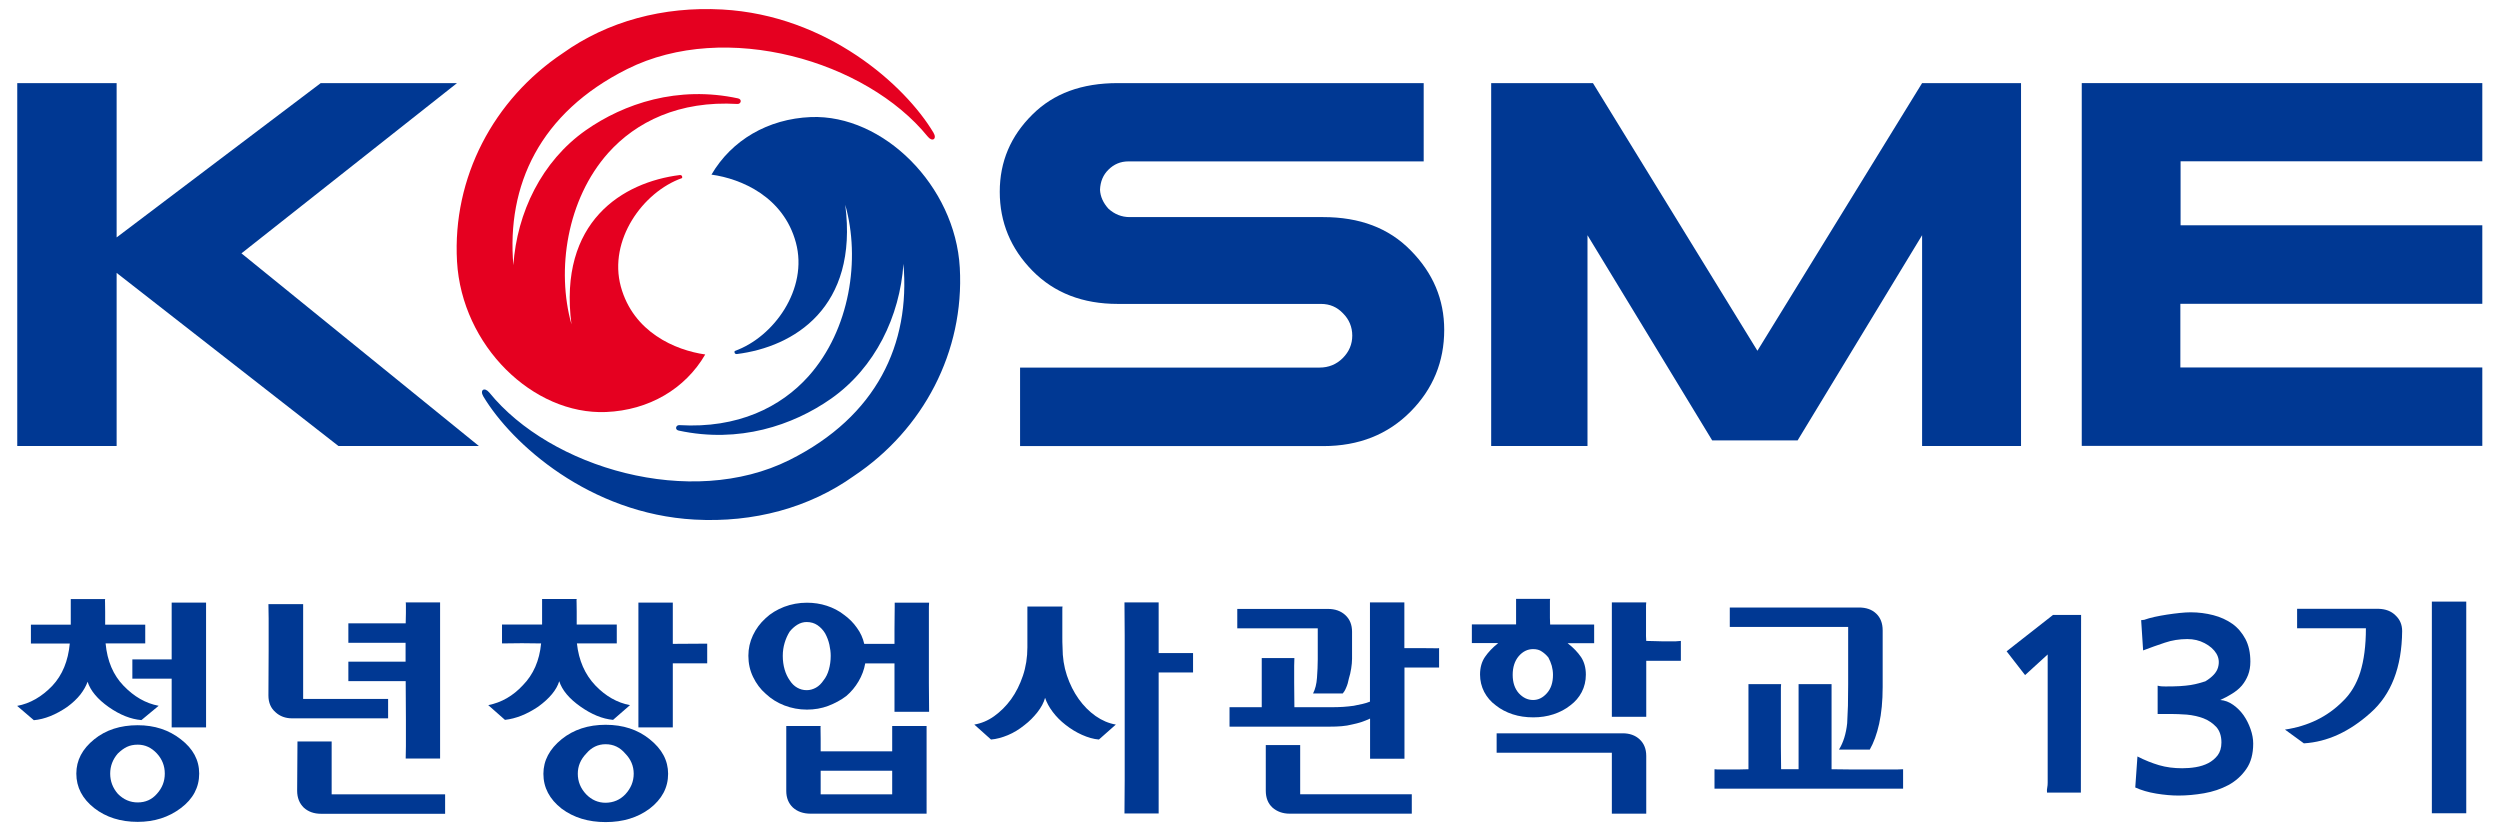
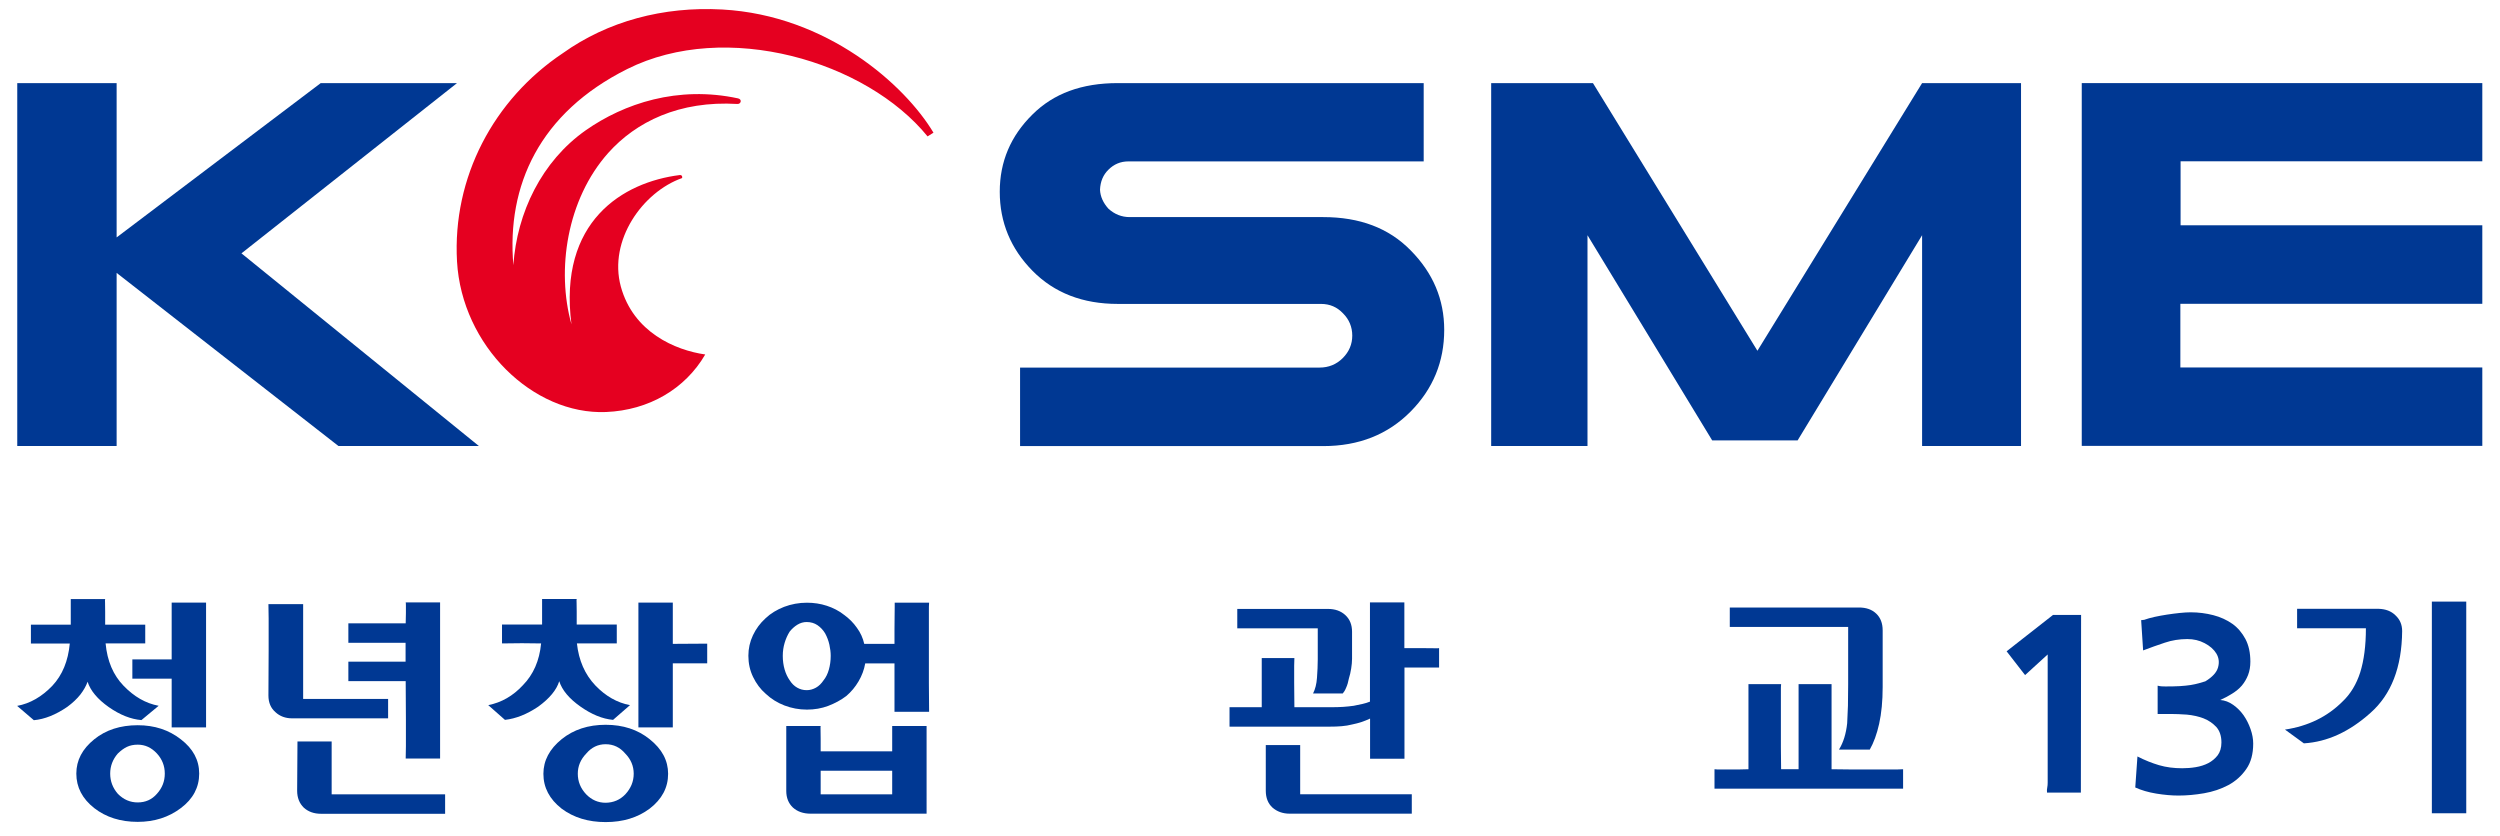
<svg xmlns="http://www.w3.org/2000/svg" version="1.1" id="레이어_1" x="0px" y="0px" viewBox="0 0 228.93 76.59" style="enable-background:new 0 0 228.93 76.59;" xml:space="preserve">
  <style type="text/css">
	.st0{fill:#003893;}
	.st1{fill:#E50020;}
</style>
  <polygon class="st0" points="176.01,40.84 176.01,21.54 164.61,40.33 156.79,40.33 145.37,21.54 145.37,40.84 136.55,40.84   136.55,7.61 145.87,7.61 160.93,32.12 176.01,7.61 185.07,7.61 185.07,40.84 " />
  <path class="st0" d="M121.17,19.88h-17.72c-0.74,0-1.39-0.26-1.95-0.77c-0.47-0.52-0.74-1.1-0.77-1.73  c0.03-0.76,0.29-1.37,0.77-1.84c0.5-0.5,1.11-0.76,1.82-0.76h27.05V7.61h-28.02c-3.29,0-5.87,0.95-7.8,2.87c-2,1.97-3,4.32-3,7.08  c0,2.79,1,5.21,3,7.24c2,2.03,4.61,3.03,7.8,3.03h18.61c0.82,0,1.48,0.29,2.03,0.87c0.55,0.55,0.84,1.24,0.84,2.03  c0,0.79-0.29,1.48-0.87,2.06c-0.58,0.58-1.29,0.87-2.13,0.87H93.41v7.19h27.76c3.26,0,5.92-1.06,8-3.16  c2.06-2.08,3.08-4.58,3.08-7.48c0-2.79-1.02-5.21-3.08-7.29C127.17,20.88,124.51,19.88,121.17,19.88" />
  <polygon class="st0" points="227.31,14.77 227.31,7.61 190.63,7.61 190.63,40.83 227.31,40.83 227.31,33.65 199.66,33.65   199.66,27.82 227.31,27.82 227.31,20.63 199.68,20.63 199.68,14.77 " />
-   <path class="st0" d="M44.26,36.3C46.87,40.66,54,47.05,63.6,47.58c5.41,0.3,10.51-1.08,14.6-4c6.35-4.24,10.12-11.38,9.69-19.07  c-0.42-7.5-7.01-14.05-13.64-13.79c-3.93,0.16-7.26,2.12-9.1,5.27c2.75,0.38,6.6,2.04,7.73,6.22c1.15,4.24-2.02,8.66-5.6,9.93  c-0.07,0.13,0.01,0.3,0.2,0.28c5.21-0.65,11.14-4.24,9.92-13.67c1.41,4.97,0.44,11.44-3.36,15.7c-2.53,2.83-6.48,4.8-11.83,4.48  c-0.32-0.02-0.45,0.42-0.06,0.5c5.52,1.19,10.45-0.47,13.95-2.92c4.04-2.84,6.3-7.54,6.63-12.35c0.63,7.31-2.41,13.95-10.43,17.96  c-9.04,4.52-21.89,0.73-27.49-6.17C44.36,35.41,43.91,35.71,44.26,36.3" />
-   <path class="st1" d="M85.48,12.15C82.87,7.78,75.74,1.4,66.14,0.87c-5.41-0.3-10.51,1.08-14.6,4c-6.35,4.24-10.12,11.39-9.69,19.07  c0.44,7.72,6.96,14.06,13.64,13.79c3.93-0.16,7.26-2.12,9.09-5.27c-2.75-0.39-6.59-2.04-7.73-6.22c-1.15-4.24,2.01-8.66,5.6-9.93  c0.07-0.12-0.01-0.3-0.2-0.28c-5.21,0.65-11.14,4.24-9.92,13.67C50.94,24.74,51.9,18.26,55.7,14c2.53-2.83,6.48-4.8,11.83-4.48  c0.32,0.02,0.45-0.42,0.06-0.51c-5.52-1.19-10.45,0.47-13.95,2.92c-4.04,2.84-6.3,7.54-6.63,12.35  c-0.63-7.31,2.41-13.95,10.43-17.96c9.04-4.52,21.89-0.73,27.5,6.17C85.37,13.04,85.83,12.73,85.48,12.15" />
+   <path class="st1" d="M85.48,12.15C82.87,7.78,75.74,1.4,66.14,0.87c-5.41-0.3-10.51,1.08-14.6,4c-6.35,4.24-10.12,11.39-9.69,19.07  c0.44,7.72,6.96,14.06,13.64,13.79c3.93-0.16,7.26-2.12,9.09-5.27c-2.75-0.39-6.59-2.04-7.73-6.22c-1.15-4.24,2.01-8.66,5.6-9.93  c0.07-0.12-0.01-0.3-0.2-0.28c-5.21,0.65-11.14,4.24-9.92,13.67C50.94,24.74,51.9,18.26,55.7,14c2.53-2.83,6.48-4.8,11.83-4.48  c0.32,0.02,0.45-0.42,0.06-0.51c-5.52-1.19-10.45,0.47-13.95,2.92c-4.04,2.84-6.3,7.54-6.63,12.35  c-0.63-7.31,2.41-13.95,10.43-17.96c9.04-4.52,21.89-0.73,27.5,6.17" />
  <polygon class="st0" points="22.11,23.2 43.85,40.84 30.99,40.84 10.68,24.99 10.68,40.84 1.58,40.84 1.58,7.61 10.68,7.61   10.68,21.74 29.37,7.61 41.85,7.61 " />
  <g>
    <path class="st0" d="M13.29,58.92h-1.82h-1.8c0.15,1.61,0.7,2.9,1.64,3.87c0.96,1,2.03,1.62,3.22,1.84l-1.58,1.31   c-0.96-0.08-1.96-0.47-2.99-1.19c-1.02-0.72-1.67-1.49-1.94-2.32c-0.14,0.39-0.36,0.78-0.66,1.17c-0.31,0.39-0.71,0.77-1.2,1.13   c-1.05,0.72-2.07,1.13-3.06,1.22l-1.53-1.31c1.19-0.22,2.26-0.84,3.22-1.84c0.92-0.98,1.45-2.27,1.6-3.87H4.63h-1.8v-1.73h3.65   v-1.17v-1.17h3.15c-0.02,0.02-0.02,0.14-0.01,0.38c0.01,0.24,0.01,0.5,0.01,0.79v1.17h3.67V58.92z M16.56,67.7   c1.12,0.86,1.68,1.9,1.68,3.14c0,1.26-0.56,2.32-1.68,3.16c-1.11,0.84-2.43,1.26-3.95,1.26c-1.57,0-2.9-0.42-3.98-1.26   c-1.09-0.86-1.64-1.91-1.64-3.16c0-1.22,0.55-2.26,1.64-3.14c1.06-0.86,2.39-1.29,3.98-1.29C14.15,66.41,15.46,66.84,16.56,67.7z    M14.37,72.69c0.48-0.53,0.72-1.14,0.72-1.85c0-0.7-0.24-1.32-0.72-1.84c-0.5-0.54-1.08-0.81-1.76-0.81c-0.38,0-0.7,0.07-0.98,0.2   c-0.28,0.13-0.56,0.34-0.84,0.61c-0.47,0.54-0.7,1.16-0.7,1.84c0,0.69,0.23,1.31,0.7,1.85c0.52,0.53,1.13,0.79,1.82,0.79   C13.32,73.48,13.91,73.22,14.37,72.69z M12.12,60.38h3.6v-2.59v-2.61h3.15c0,0.67,0,1.28,0,1.8c0,0.54,0,1.15,0,1.83   c0,0.68,0,1.38,0,2.08v5.72h-3.15v-4.46h-1.8h-1.8V60.38z" />
    <path class="st0" d="M27.76,55.32c0,0.51,0,0.97,0,1.37c0,0.42,0,0.88,0,1.39c0,0.51,0,1.04,0,1.6V64h3.87c0.5,0,0.98,0,1.44,0   c0.46,0,0.89,0,1.28,0c0.36,0,0.76,0,1.19,0v1.78h-8.79c-0.61,0-1.12-0.19-1.52-0.56c-0.43-0.37-0.65-0.88-0.65-1.53   c0.01-1.54,0.02-2.93,0.02-4.16c0-0.52,0-1.04,0-1.54s0-0.96,0-1.36c0-0.38-0.01-0.81-0.02-1.31H27.76z M27.24,67.9h3.13v4.84   c1.94,0,3.66,0,5.18,0c0.66,0,1.3,0,1.92,0s1.17,0,1.65,0c0.5,0,1.04,0,1.64,0v1.78H29.4c-0.65,0-1.17-0.19-1.58-0.56   c-0.4-0.39-0.61-0.91-0.61-1.55L27.24,67.9z M37.15,57.09c0.01-0.36,0.02-0.67,0.02-0.94c0-0.25,0-0.48,0-0.69   c0-0.2-0.01-0.3-0.02-0.3h3.15c0,0.81,0,1.55,0,2.23s0,1.44,0,2.28s0,1.72,0,2.62c0,0.88,0,1.76,0,2.62c0,0.86,0,1.62,0,2.28   c0,0.68,0,1.43,0,2.27h-3.15c0.01-0.42,0.02-0.79,0.02-1.13c0-0.35,0-0.73,0-1.16s0-0.85,0-1.27c0-1.05-0.01-2.23-0.02-3.53H31.9   v-1.78h5.24v-1.73H31.9v-1.78H37.15z" />
    <path class="st0" d="M56.48,58.92h-1.85h-1.8c0.17,1.56,0.73,2.84,1.69,3.85c0.93,0.97,1.99,1.58,3.17,1.8l-1.55,1.35   c-0.98-0.09-1.97-0.5-2.99-1.22c-1.04-0.73-1.68-1.51-1.94-2.32c-0.24,0.79-0.88,1.57-1.91,2.32c-1.05,0.71-2.07,1.11-3.06,1.22   l-1.53-1.35c1.22-0.24,2.27-0.85,3.17-1.82c0.96-0.98,1.52-2.25,1.67-3.83l-1.76-0.02l-1.82,0.02v-1.73h3.67v-1.17v-1.17h3.17   c-0.02,0.02-0.02,0.14-0.01,0.38c0.01,0.24,0.01,0.5,0.01,0.79v1.17h3.67V58.92z M59.49,67.69c1.13,0.9,1.69,1.95,1.69,3.17   c0,1.26-0.56,2.32-1.69,3.19c-1.1,0.82-2.44,1.23-4.03,1.23c-1.59,0-2.93-0.41-4.03-1.23c-1.11-0.87-1.67-1.93-1.67-3.19   c0-1.21,0.56-2.27,1.67-3.17c1.09-0.88,2.44-1.32,4.03-1.32C57.05,66.37,58.4,66.81,59.49,67.69z M57.26,72.74   c0.51-0.55,0.77-1.18,0.77-1.89c0-0.7-0.26-1.32-0.77-1.84c-0.48-0.57-1.08-0.86-1.8-0.86c-0.71,0-1.3,0.29-1.78,0.86   c-0.51,0.53-0.77,1.14-0.77,1.84c0,0.71,0.25,1.34,0.77,1.89c0.5,0.51,1.09,0.77,1.78,0.77C56.17,73.5,56.77,73.25,57.26,72.74z    M58.46,66.61V60.9v-5.72h3.15c0,0.01,0,0.22,0,0.61c0,0.39,0,0.83,0,1.3v1.87l3.15-0.02v1.8h-1.55h-1.6v5.87H58.46z" />
    <path class="st0" d="M79.14,58.96h2.77v-1.31c0-0.35,0-0.72,0.01-1.12c0.01-0.4,0.01-0.72,0.01-0.96v-0.38h3.15   c-0.02,0.22-0.02,0.46-0.02,0.72v1.87v4.79c0,0.87,0.01,1.74,0.02,2.61h-3.17v-4.43h-2.68c-0.1,0.58-0.31,1.13-0.61,1.64   s-0.67,0.96-1.13,1.35c-0.5,0.38-1.05,0.67-1.65,0.9c-0.61,0.23-1.26,0.34-1.95,0.34c-0.72,0-1.41-0.13-2.06-0.38   c-0.65-0.25-1.22-0.61-1.7-1.06c-0.5-0.43-0.88-0.95-1.17-1.55c-0.29-0.6-0.43-1.25-0.43-1.94c0-0.66,0.14-1.29,0.42-1.88   c0.28-0.59,0.66-1.11,1.16-1.56c0.46-0.44,1.03-0.78,1.69-1.04c0.66-0.25,1.36-0.38,2.09-0.38c0.63,0,1.24,0.09,1.82,0.28   s1.11,0.46,1.58,0.83c0.46,0.33,0.86,0.73,1.18,1.19C78.8,57.94,79.02,58.43,79.14,58.96z M73.87,56.96c-0.3,0-0.58,0.08-0.86,0.25   c-0.27,0.17-0.5,0.38-0.7,0.63c-0.2,0.32-0.35,0.66-0.46,1.03c-0.11,0.37-0.17,0.76-0.17,1.19c0,0.45,0.06,0.87,0.17,1.25   c0.11,0.38,0.27,0.71,0.46,0.98c0.19,0.3,0.42,0.53,0.69,0.68c0.26,0.15,0.55,0.23,0.87,0.23c0.3,0,0.58-0.08,0.85-0.23   c0.27-0.15,0.5-0.38,0.7-0.68c0.21-0.26,0.37-0.58,0.48-0.97s0.17-0.81,0.17-1.26c0-0.32-0.04-0.66-0.12-1.02   c-0.08-0.36-0.21-0.71-0.39-1.04c-0.18-0.3-0.41-0.55-0.7-0.75C74.58,57.06,74.25,56.96,73.87,56.96z M84.85,74.51H74.23   c-0.67,0-1.21-0.19-1.62-0.56c-0.41-0.39-0.61-0.9-0.61-1.52v-2.96v-2.99h3.15c-0.01,0.01-0.02,0.14-0.01,0.38   c0.01,0.24,0.01,0.5,0.01,0.79v1.15h6.55v-1.15v-1.17h3.15c0,0.46,0,0.89,0,1.28c0,0.39,0,0.82,0,1.29c0,0.47,0,0.97,0,1.49V74.51z    M75.15,70.58v2.16h6.55v-2.16H75.15z" />
-     <path class="st0" d="M97.3,59.28c0,0.92,0.13,1.77,0.4,2.58c0.27,0.8,0.63,1.52,1.08,2.15c0.45,0.63,0.97,1.15,1.55,1.56   c0.59,0.41,1.2,0.67,1.85,0.78l-1.55,1.37c-0.5-0.04-1.01-0.19-1.55-0.43c-0.54-0.24-1.04-0.55-1.51-0.92   c-0.45-0.35-0.84-0.74-1.17-1.18c-0.33-0.44-0.56-0.87-0.7-1.29c-0.12,0.44-0.35,0.87-0.7,1.32c-0.35,0.44-0.74,0.84-1.19,1.18   c-0.48,0.39-0.99,0.7-1.52,0.92c-0.53,0.22-1.05,0.36-1.54,0.4l-1.53-1.37c0.64-0.11,1.25-0.36,1.82-0.77s1.09-0.92,1.55-1.55   c0.45-0.63,0.81-1.35,1.08-2.15c0.27-0.8,0.41-1.67,0.41-2.6v-3.74h3.22c-0.02,0.08-0.02,0.17-0.02,0.27v0.7v1.82   C97.28,58.65,97.28,58.96,97.3,59.28z M106.1,55.16c0,0.27,0,0.5,0,0.7c0,0.24,0,0.5,0,0.78c0,0.28,0,0.56,0,0.85v2.31h3.15v1.78   h-1.55h-1.6v6.48c0,0.79,0,1.58,0,2.36s0,1.48,0,2.09c0,0.6,0,1.26,0,1.98h-3.13c0.01-1.11,0.02-2.12,0.02-3.04   c0-0.9,0-1.93,0-3.09c0-1.16,0-2.34,0-3.54c0-1.22,0-2.4,0-3.56s0-2.18,0-3.08c0-0.92-0.01-1.92-0.02-3.02H106.1z" />
    <path class="st0" d="M125.45,64.25v-4.52v-4.57h3.15c0,0.24,0,0.45,0,0.63c0,0.21,0,0.44,0,0.69c0,0.25,0,0.51,0,0.78v2.09h1.58   c0.39,0,0.75,0,1.09,0.01c0.34,0.01,0.51,0,0.51-0.01v1.78h-3.17v8.35h-3.15V67.6v-1.8c-0.5,0.24-1.04,0.42-1.64,0.54   c-0.3,0.08-0.62,0.13-0.97,0.16c-0.34,0.03-0.7,0.04-1.06,0.04h-9.2v-1.78h2.95v-2.25v-2.25h2.99c-0.01,0.27-0.02,0.5-0.02,0.7   c0,0.24,0,0.49,0,0.74c0,0.25,0,0.52,0,0.81c0,0.65,0.01,1.4,0.02,2.25h3.4c0.37,0,0.73-0.01,1.06-0.03   c0.33-0.02,0.65-0.06,0.97-0.1c0.3-0.06,0.57-0.12,0.81-0.17C124.99,64.41,125.23,64.34,125.45,64.25z M120.66,57.54h-7.36v-1.78   h8.3c0.66,0,1.19,0.19,1.6,0.57c0.41,0.38,0.61,0.89,0.61,1.52v2.48c0,0.27-0.03,0.57-0.08,0.89c-0.05,0.32-0.12,0.63-0.21,0.91   c-0.06,0.32-0.14,0.6-0.25,0.84c-0.1,0.25-0.21,0.42-0.31,0.53h-2.72c0.2-0.39,0.32-0.87,0.36-1.44c0.04-0.57,0.07-1.13,0.07-1.67   V57.54z M115.91,68.23h3.15c0,0.24,0,0.47,0,0.7c0,0.21,0,0.45,0,0.72c0,0.27,0,0.55,0,0.83v2.25c1.94,0,3.64,0,5.11,0   c0.63,0,1.25,0,1.87,0c0.61,0,1.16,0,1.64,0c0.48,0,1.01,0,1.6,0v1.78h-11.18c-0.63,0-1.16-0.19-1.58-0.56   c-0.41-0.38-0.61-0.89-0.61-1.55v-2.07V68.23z" />
-     <path class="st0" d="M141.95,54.84c-0.02,0.08-0.02,0.13-0.02,0.18v0.43v1.13c0,0.21,0.01,0.41,0.02,0.61h4.03v1.71h-2.43   c0.53,0.41,0.93,0.83,1.23,1.27c0.29,0.44,0.44,0.98,0.44,1.61c0,0.58-0.13,1.12-0.38,1.6c-0.25,0.48-0.6,0.88-1.04,1.21   c-0.45,0.36-0.97,0.63-1.55,0.82c-0.58,0.19-1.2,0.28-1.84,0.28c-0.68,0-1.31-0.09-1.89-0.28c-0.58-0.19-1.1-0.46-1.55-0.82   c-0.45-0.33-0.8-0.74-1.06-1.23c-0.25-0.49-0.38-1.02-0.38-1.59c0-0.63,0.15-1.17,0.45-1.61s0.71-0.87,1.21-1.27h-2.41v-1.71h4.05   v-2.34H141.95z M150.75,69.22v5.29h-3.15v-5.58h-10.55v-1.78h11.54c0.63,0,1.15,0.18,1.55,0.55S150.75,68.58,150.75,69.22z    M140.39,59.44c-0.51,0-0.95,0.22-1.32,0.65c-0.37,0.44-0.55,1.01-0.55,1.71s0.19,1.26,0.56,1.68c0.38,0.41,0.81,0.62,1.31,0.62   c0.48,0,0.9-0.21,1.27-0.63c0.37-0.42,0.55-0.97,0.55-1.67c0-0.29-0.04-0.56-0.11-0.83c-0.08-0.27-0.18-0.52-0.31-0.76   c-0.17-0.21-0.36-0.39-0.59-0.54C140.98,59.51,140.71,59.44,140.39,59.44z M150.75,58.69c0.27,0.01,0.55,0.02,0.83,0.02   c0.22,0.01,0.47,0.02,0.74,0.02c0.27,0,0.53,0,0.79,0c0.09,0,0.19,0,0.29,0c0.11,0,0.2-0.01,0.27-0.02c0.07,0,0.16-0.01,0.25-0.02   v1.82h-3.17v5.13h-3.15V55.16h3.15c-0.01,0.08-0.02,0.16-0.02,0.25v0.68v1.71C150.72,58.11,150.73,58.41,150.75,58.69z" />
    <path class="st0" d="M167.71,70.44c0.57,0.01,1.13,0.02,1.69,0.02h3.15h1.22c0.18,0,0.34-0.01,0.5-0.02v1.78H157v-1.78   c0.08,0.01,0.16,0.02,0.25,0.02h0.59h1.46c0.26,0,0.53-0.01,0.81-0.02v-7.79h2.99c-0.02,0.18-0.02,0.38-0.02,0.59v1.44v3.76   c0,0.66,0.01,1.33,0.02,2h1.6v-7.79h3.02V70.44z M169.24,57.41H158.4v-1.78h11.82c0.67,0,1.19,0.18,1.59,0.56   c0.39,0.37,0.59,0.88,0.59,1.54v5.18c0,1.29-0.11,2.41-0.32,3.36c-0.21,0.95-0.5,1.74-0.86,2.37h-2.82   c0.21-0.34,0.37-0.71,0.49-1.1c0.12-0.39,0.21-0.83,0.26-1.31c0.03-0.48,0.05-1.01,0.07-1.6c0.01-0.58,0.02-1.24,0.02-1.96V57.41z" />
    <path class="st0" d="M187.45,72.58c-0.02-0.17-0.01-0.32,0.02-0.46s0.04-0.3,0.04-0.46V59.93l-2.07,1.89l-1.69-2.18l4.25-3.33h2.57   l-0.02,16.27H187.45z" />
    <path class="st0" d="M198.77,65.38h-1.19v-2.59c0.12,0.03,0.24,0.05,0.36,0.06c0.12,0.01,0.24,0.01,0.36,0.01   c0.51,0,0.95-0.01,1.32-0.03c0.37-0.02,0.69-0.06,0.98-0.1c0.29-0.05,0.53-0.1,0.74-0.16c0.21-0.06,0.41-0.12,0.61-0.18   c0.64-0.39,1.03-0.81,1.16-1.27c0.13-0.46,0.08-0.88-0.15-1.27c-0.23-0.38-0.58-0.69-1.07-0.95s-1.02-0.38-1.59-0.38   c-0.72,0-1.41,0.11-2.06,0.33c-0.65,0.22-1.32,0.45-1.99,0.71l-0.18-2.77l0.34-0.04h-0.04c0.25-0.09,0.57-0.18,0.93-0.26   c0.37-0.08,0.75-0.15,1.14-0.21c0.39-0.06,0.78-0.11,1.16-0.15c0.38-0.04,0.72-0.06,1-0.06c0.72,0,1.41,0.09,2.07,0.26   c0.66,0.17,1.25,0.44,1.76,0.8c0.5,0.36,0.89,0.83,1.19,1.39c0.3,0.57,0.45,1.26,0.45,2.07c0,0.45-0.07,0.86-0.21,1.22   c-0.14,0.36-0.33,0.68-0.57,0.97c-0.25,0.29-0.55,0.53-0.89,0.74s-0.7,0.41-1.09,0.58c0.42,0.03,0.81,0.18,1.18,0.44   s0.69,0.58,0.96,0.96c0.27,0.39,0.48,0.81,0.64,1.27c0.16,0.46,0.24,0.9,0.24,1.32c0,0.95-0.21,1.73-0.64,2.34   c-0.43,0.62-0.97,1.1-1.63,1.46c-0.68,0.36-1.42,0.61-2.23,0.75c-0.81,0.14-1.59,0.21-2.34,0.21c-0.63,0-1.31-0.06-2.04-0.18   s-1.37-0.31-1.92-0.56l0.2-2.84c0.68,0.35,1.34,0.61,1.98,0.8c0.65,0.19,1.35,0.28,2.12,0.28c0.41,0,0.82-0.03,1.24-0.1   s0.8-0.19,1.15-0.37c0.34-0.18,0.63-0.42,0.86-0.72c0.22-0.3,0.34-0.69,0.34-1.17c0-0.6-0.16-1.07-0.47-1.42   c-0.32-0.34-0.71-0.61-1.17-0.79c-0.48-0.18-0.99-0.29-1.52-0.34C199.69,65.4,199.2,65.38,198.77,65.38z" />
    <path class="st0" d="M219.36,56.35c0.41,0.38,0.61,0.86,0.61,1.44c-0.03,3.32-1,5.81-2.9,7.49c-1.92,1.72-3.95,2.66-6.1,2.79   l-1.73-1.26c2.12-0.32,3.87-1.17,5.27-2.57c0.73-0.69,1.27-1.58,1.62-2.67c0.34-1.09,0.52-2.43,0.52-4.04h-3.15h-3.15v-1.78h7.47   C218.45,55.77,218.97,55.96,219.36,56.35z M222.69,74.47c0-1.11,0-2.12,0-3.04c0-0.9,0-1.93,0-3.09c0-1.16,0-2.34,0-3.54   c0-1.22,0-2.4,0-3.56s0-2.19,0-3.11c0-0.9,0-1.91,0-3.04h3.15v19.38H222.69z" />
  </g>
</svg>